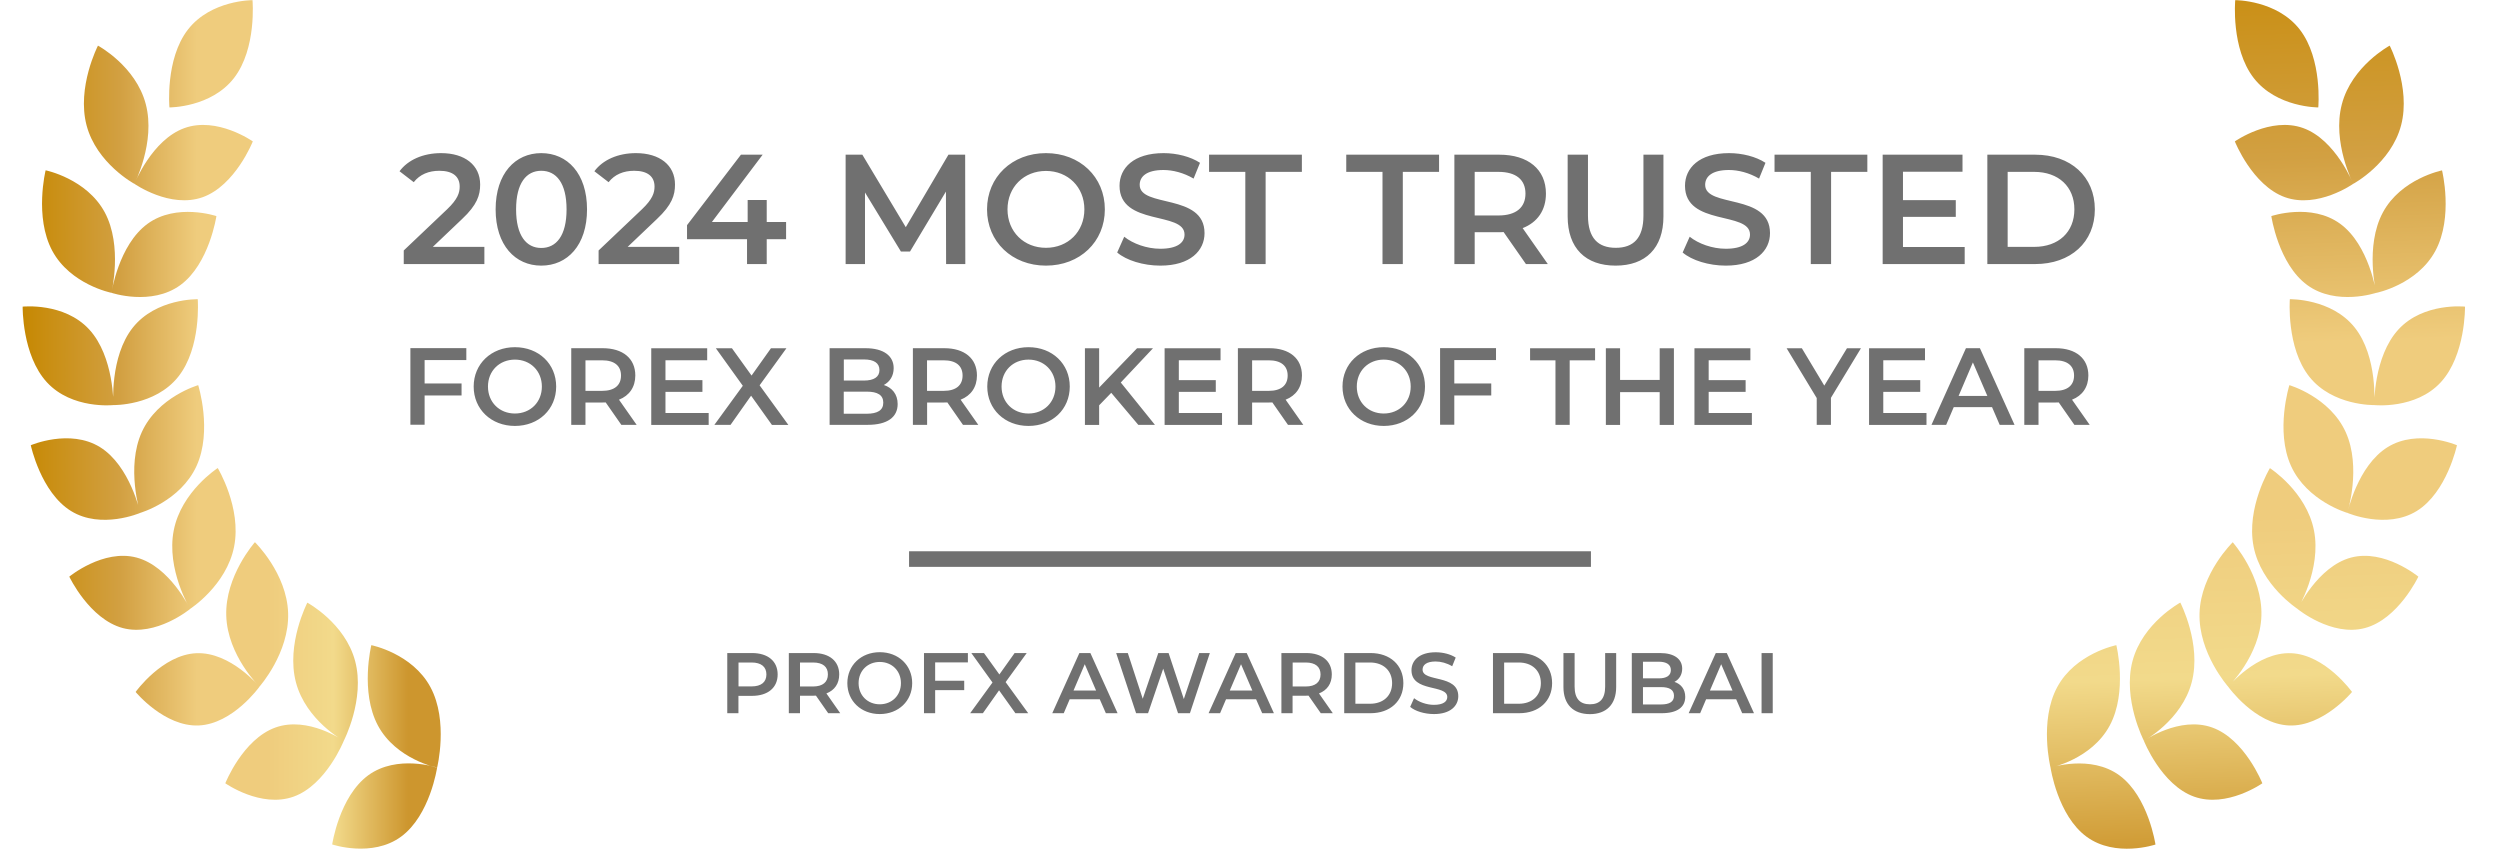
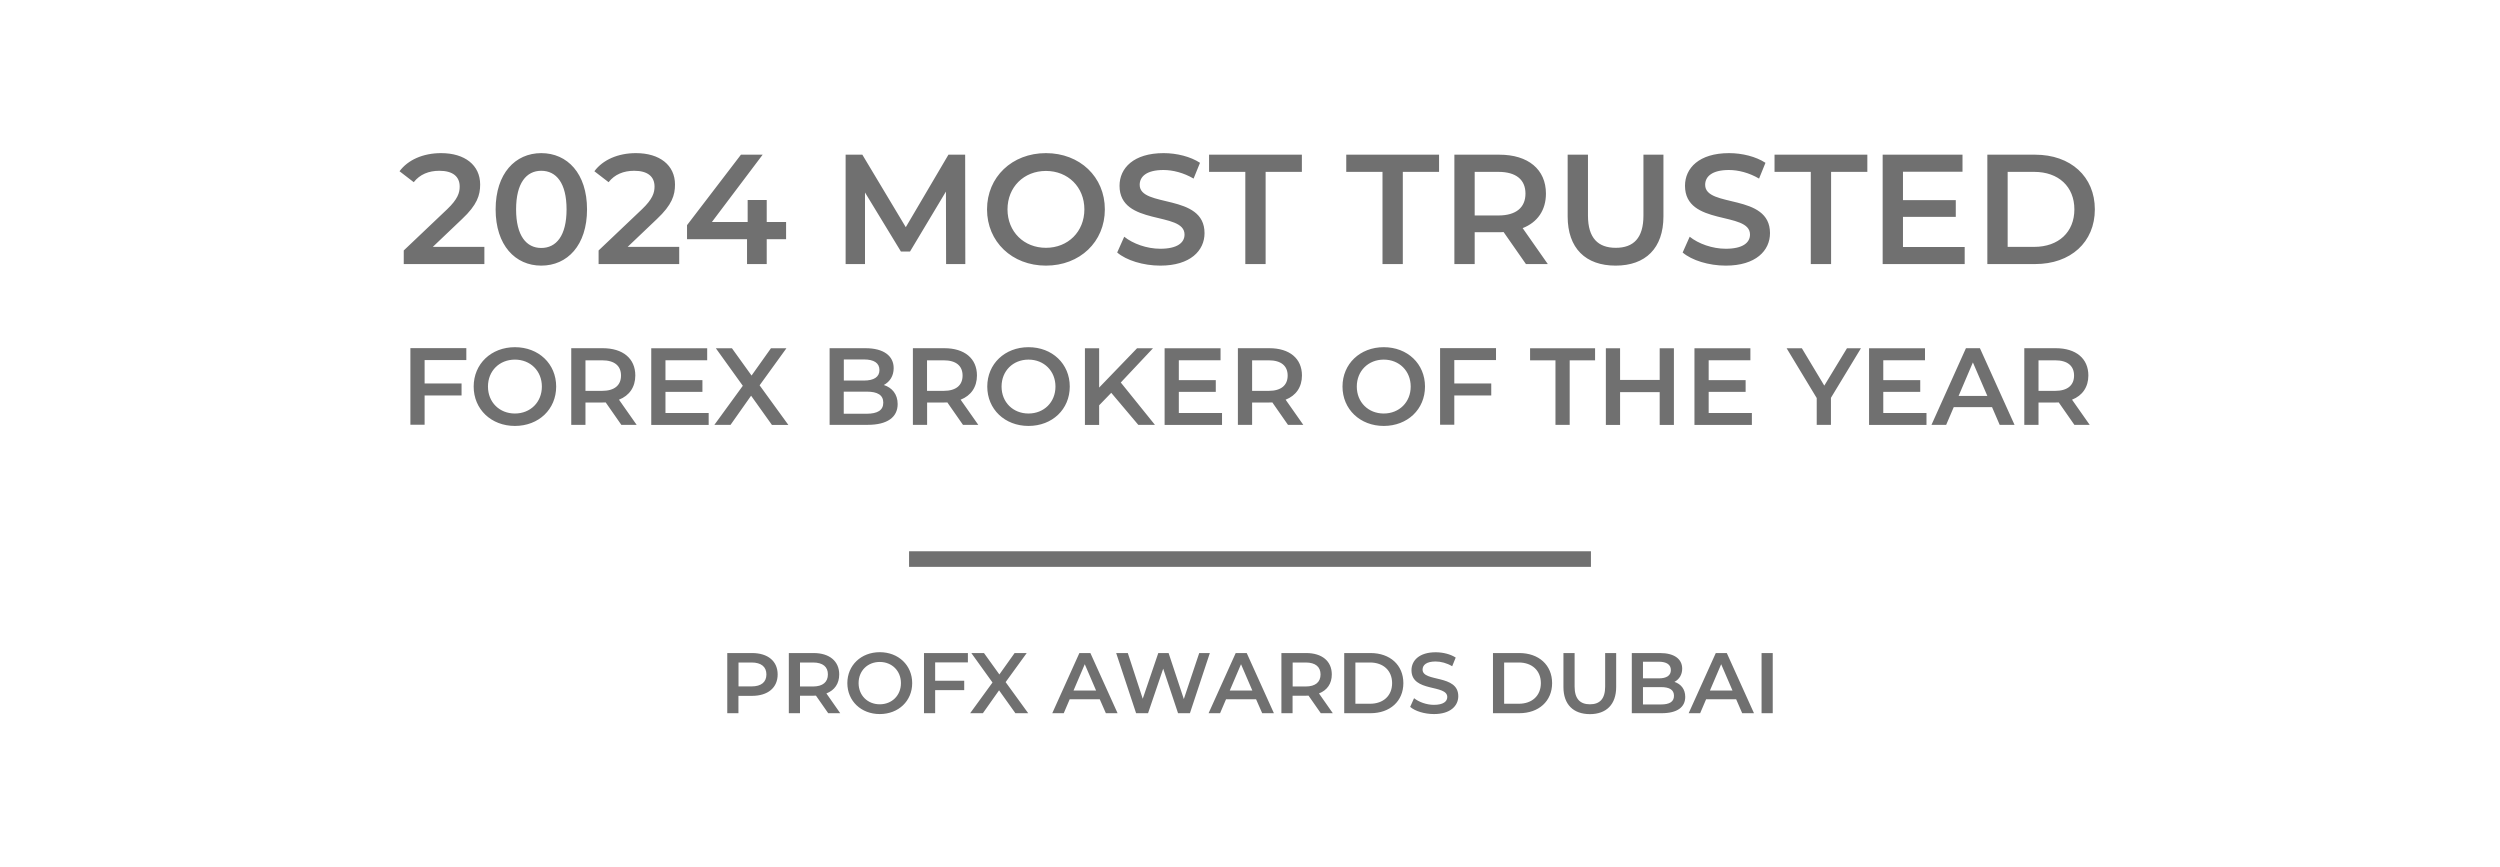
<svg xmlns="http://www.w3.org/2000/svg" version="1.1" id="圖層_1" x="0px" y="0px" width="320px" height="110.98px" viewBox="0 0 320 110.98" style="enable-background:new 0 0 320 110.98;" xml:space="preserve">
  <style type="text/css">
	.st0{fill:url(#SVGID_1_);}
	.st1{fill:url(#SVGID_00000083056933784562555230000018158703379627873158_);}
	.st2{enable-background:new    ;}
	.st3{fill:#707070;}
	.st4{fill:url(#SVGID_00000038386293344195868460000007121599367582460553_);}
	.st5{fill:url(#SVGID_00000145030256178972695920000003206300404569443719_);}
	.st6{fill:url(#SVGID_00000031920055355349226380000016733507099043106724_);}
	.st7{fill:url(#SVGID_00000181089724865579858290000001856021373556516005_);}
	.st8{fill:url(#SVGID_00000116199444133498564390000007364784433892073102_);}
	.st9{fill:url(#SVGID_00000135686506666809115410000015933741337464556217_);}
	.st10{fill:url(#SVGID_00000177464859149273431340000016226194694842942906_);}
	.st11{fill:url(#SVGID_00000162318903339786714740000017077158125704472973_);}
	.st12{fill:url(#SVGID_00000013875368258873816390000018260888222201812905_);}
	.st13{fill:url(#SVGID_00000106835971985382740640000003505198973944827530_);}
	.st14{fill:url(#SVGID_00000007424053930145352480000004493396252482116255_);}
	.st15{fill:url(#SVGID_00000170237363057299427600000002234739270504487099_);}
	.st16{fill:url(#SVGID_00000022553463746254698560000000467046211081621919_);}
	.st17{fill:url(#SVGID_00000150066547794973741110000001465452667982766473_);}
	.st18{fill:url(#SVGID_00000003801683195604158690000015585499393779521725_);}
	.st19{fill:url(#SVGID_00000144308830762037461730000011468222398038556821_);}
	.st20{fill:url(#SVGID_00000170994845346809844600000003006084259061107610_);}
	.st21{fill:url(#SVGID_00000126316868056552671650000008592447319177192084_);}
	.st22{fill:url(#SVGID_00000032642080662230295920000017440479458190262712_);}
	.st23{fill:url(#SVGID_00000016063219534746218800000009238739001136729757_);}
	.st24{fill:url(#SVGID_00000115492950907492210670000011641307719793643436_);}
	.st25{fill:url(#SVGID_00000168828545959971537530000008808488597524505732_);}
</style>
  <g>
    <linearGradient id="SVGID_1_" gradientUnits="userSpaceOnUse" x1="2.904" y1="54.324" x2="56.414" y2="54.324">
      <stop offset="0" style="stop-color:#C68802" />
      <stop offset="0.234" style="stop-color:#D2A042" />
      <stop offset="0.417" style="stop-color:#EFCC7D" />
      <stop offset="0.585" style="stop-color:#EFCC7D" />
      <stop offset="0.744" style="stop-color:#F2DA8B" />
      <stop offset="0.922" style="stop-color:#CD962E" />
    </linearGradient>
-     <path class="st0" d="M55.1,87.96c2.33,4.33,0.85,10.3,0.85,10.3s-5.24-1.05-7.57-5.38c-2.32-4.33-0.85-10.3-0.85-10.3   S52.78,83.63,55.1,87.96z M42.52,108.09c0,0,5.11,1.72,8.82-1c3.71-2.72,4.61-8.84,4.61-8.84s-5.11-1.72-8.82,0.99   C43.42,101.97,42.52,108.09,42.52,108.09z M39.34,77.14c0,0-2.75,5.32-1.46,10.2c1.29,4.89,6.12,7.49,6.12,7.49   s2.75-5.32,1.46-10.2C44.17,79.74,39.34,77.14,39.34,77.14z M28.84,100.26c0,0,4.56,3.21,8.74,1.71c4.18-1.5,6.42-7.14,6.42-7.14   s-4.56-3.21-8.74-1.71C31.07,94.62,28.84,100.26,28.84,100.26z M32.63,69.4c0,0-3.83,4.31-3.67,9.41c0.16,5.11,4.25,9.08,4.25,9.08   s3.83-4.31,3.67-9.42C36.72,73.38,32.63,69.4,32.63,69.4z M17.36,88.57c0,0,3.69,4.47,8.07,4.29c4.38-0.19,7.78-4.96,7.78-4.96   s-3.69-4.47-8.07-4.29C20.77,83.8,17.36,88.57,17.36,88.57z M27.87,59.91c0,0-4.66,3-5.63,7.98c-0.98,4.98,2.09,10.05,2.09,10.05   s4.66-3,5.64-7.99C30.94,64.98,27.87,59.91,27.87,59.91z M8.87,73.81c0,0,2.57,5.43,6.84,6.58c4.27,1.14,8.62-2.44,8.62-2.44   s-2.57-5.44-6.84-6.58S8.87,73.81,8.87,73.81z M25.37,49.3c0,0-5.17,1.49-7.22,6.01c-2.05,4.52-0.21,10.34-0.21,10.34   s5.16-1.49,7.22-6.01C27.21,55.13,25.37,49.3,25.37,49.3z M3.94,56.99c0,0,1.28,6.03,5.15,8.42c3.87,2.39,8.86,0.24,8.86,0.24   s-1.28-6.02-5.15-8.42C8.93,54.84,3.94,56.99,3.94,56.99z M25.31,38.3c0,0-5.32-0.12-8.3,3.62c-2.98,3.74-2.5,9.93-2.5,9.93   s5.32,0.12,8.3-3.62C25.8,44.48,25.31,38.3,25.31,38.3z M2.9,39.25c0,0-0.1,6.21,3.11,9.69c3.21,3.48,8.51,2.91,8.51,2.91   s0.1-6.21-3.11-9.69C8.2,38.68,2.9,39.25,2.9,39.25z M27.7,27.66c0,0-5.11-1.72-8.82,0.99c-3.71,2.72-4.61,8.83-4.61,8.83   s5.11,1.72,8.82-0.99C26.79,33.78,27.7,27.66,27.7,27.66z M5.84,21.8c0,0-1.47,5.97,0.85,10.3c2.33,4.33,7.57,5.38,7.57,5.38   s1.47-5.97-0.85-10.3C11.08,22.86,5.84,21.8,5.84,21.8z M32.36,18.1c0,0-4.56-3.21-8.74-1.71c-4.19,1.5-6.41,7.14-6.41,7.14   s4.56,3.2,8.74,1.71C30.13,23.73,32.36,18.1,32.36,18.1z M12.54,5.84c0,0-2.74,5.32-1.46,10.2c1.29,4.89,6.12,7.49,6.12,7.49   s2.75-5.32,1.46-10.2C17.38,8.44,12.54,5.84,12.54,5.84z M32.32,0.02c0,0-5.32-0.03-8.26,3.76c-2.94,3.79-2.37,9.97-2.37,9.97   s5.32,0.03,8.26-3.76C32.88,6.2,32.32,0.02,32.32,0.02z" />
    <linearGradient id="SVGID_00000083800221677430468660000015487989286301373834_" gradientUnits="userSpaceOnUse" x1="286.353" y1="-9.997" x2="290.421" y2="119.765">
      <stop offset="0" style="stop-color:#C68802" />
      <stop offset="0.234" style="stop-color:#D2A042" />
      <stop offset="0.417" style="stop-color:#EFCC7D" />
      <stop offset="0.585" style="stop-color:#EFCC7D" />
      <stop offset="0.744" style="stop-color:#F2DA8B" />
      <stop offset="0.922" style="stop-color:#CD962E" />
    </linearGradient>
-     <path style="fill:url(#SVGID_00000083800221677430468660000015487989286301373834_);" d="M263.32,87.96   c-2.33,4.33-0.85,10.3-0.85,10.3s5.24-1.05,7.57-5.38c2.33-4.33,0.85-10.3,0.85-10.3S265.64,83.63,263.32,87.96z M271.29,99.25   c-3.71-2.71-8.82-0.99-8.82-0.99s0.9,6.12,4.61,8.84c3.71,2.72,8.82,1,8.82,1S275,101.97,271.29,99.25z M272.96,84.62   c-1.29,4.89,1.46,10.2,1.46,10.2s4.83-2.6,6.12-7.49c1.29-4.88-1.46-10.2-1.46-10.2S274.25,79.74,272.96,84.62z M283.16,93.12   c-4.19-1.5-8.74,1.71-8.74,1.71s2.23,5.64,6.42,7.14c4.18,1.5,8.74-1.71,8.74-1.71S287.35,94.62,283.16,93.12z M281.54,78.48   c-0.16,5.11,3.67,9.42,3.67,9.42s4.09-3.97,4.25-9.08c0.16-5.11-3.67-9.41-3.67-9.41S281.7,73.38,281.54,78.48z M293.28,83.61   c-4.38-0.19-8.07,4.29-8.07,4.29s3.4,4.77,7.78,4.96c4.37,0.18,8.07-4.29,8.07-4.29S297.65,83.8,293.28,83.61z M288.46,69.96   c0.98,4.98,5.64,7.99,5.64,7.99s3.07-5.07,2.09-10.05s-5.64-7.98-5.64-7.98S287.48,64.98,288.46,69.96z M300.93,71.37   c-4.27,1.14-6.84,6.58-6.84,6.58s4.35,3.58,8.62,2.44c4.27-1.14,6.84-6.58,6.84-6.58S305.2,70.23,300.93,71.37z M293.25,59.64   c2.05,4.52,7.21,6.01,7.21,6.01s1.84-5.82-0.21-10.34c-2.05-4.51-7.21-6.01-7.21-6.01S291.21,55.13,293.25,59.64z M305.62,57.23   c-3.87,2.39-5.15,8.42-5.15,8.42s4.99,2.15,8.87-0.24c3.87-2.39,5.15-8.42,5.15-8.42S309.49,54.84,305.62,57.23z M295.6,48.23   c2.98,3.74,8.3,3.62,8.3,3.62s0.49-6.18-2.5-9.93c-2.98-3.74-8.3-3.62-8.3-3.62S292.62,44.48,295.6,48.23z M307.01,42.16   c-3.21,3.48-3.11,9.69-3.11,9.69s5.3,0.57,8.51-2.91c3.21-3.48,3.11-9.69,3.11-9.69S310.22,38.68,307.01,42.16z M295.33,36.49   c3.71,2.71,8.83,0.99,8.83,0.99s-0.9-6.12-4.61-8.83c-3.71-2.72-8.82-0.99-8.82-0.99S291.62,33.78,295.33,36.49z M305.01,27.19   c-2.33,4.33-0.85,10.3-0.85,10.3s5.24-1.05,7.57-5.38c2.33-4.33,0.85-10.3,0.85-10.3S307.34,22.86,305.01,27.19z M292.47,25.24   c4.19,1.5,8.74-1.71,8.74-1.71s-2.23-5.64-6.41-7.14c-4.18-1.5-8.74,1.71-8.74,1.71S288.29,23.73,292.47,25.24z M299.76,13.33   c-1.29,4.89,1.46,10.2,1.46,10.2s4.83-2.6,6.12-7.49c1.28-4.88-1.46-10.2-1.46-10.2S301.04,8.44,299.76,13.33z M288.48,9.99   c2.94,3.79,8.26,3.76,8.26,3.76s0.56-6.18-2.37-9.97c-2.94-3.79-8.26-3.76-8.26-3.76S285.54,6.2,288.48,9.99z" />
  </g>
  <path class="st3" d="M62,31.6v2.2H51.68v-1.74l5.56-5.28c1.36-1.3,1.6-2.12,1.6-2.9c0-1.28-0.88-2.02-2.6-2.02  c-1.36,0-2.5,0.46-3.28,1.46l-1.82-1.4c1.08-1.46,3.02-2.32,5.32-2.32c3.04,0,5,1.54,5,4.02c0,1.36-0.38,2.6-2.32,4.42L55.4,31.6H62  z M63.44,26.8c0-4.6,2.52-7.2,5.84-7.2c3.34,0,5.86,2.6,5.86,7.2c0,4.6-2.52,7.2-5.86,7.2C65.96,34,63.44,31.4,63.44,26.8z   M72.52,26.8c0-3.38-1.32-4.94-3.24-4.94c-1.9,0-3.22,1.56-3.22,4.94c0,3.38,1.32,4.94,3.22,4.94C71.2,31.74,72.52,30.18,72.52,26.8  z M86.94,31.6v2.2H76.62v-1.74l5.56-5.28c1.36-1.3,1.6-2.12,1.6-2.9c0-1.28-0.88-2.02-2.6-2.02c-1.36,0-2.5,0.46-3.28,1.46  l-1.82-1.4c1.08-1.46,3.02-2.32,5.32-2.32c3.04,0,5,1.54,5,4.02c0,1.36-0.38,2.6-2.32,4.42l-3.74,3.56H86.94z M100.62,30.62h-2.48  v3.18h-2.52v-3.18h-7.68v-1.8l6.9-9.02h2.78l-6.5,8.62h4.58V25.6h2.44v2.82h2.48V30.62z M121.1,33.8l-0.02-9.28l-4.6,7.68h-1.16  l-4.6-7.56v9.16h-2.48v-14h2.14l5.56,9.28l5.46-9.28h2.14l0.02,14H121.1z M126.34,26.8c0-4.14,3.2-7.2,7.54-7.2s7.54,3.04,7.54,7.2  c0,4.16-3.2,7.2-7.54,7.2S126.34,30.94,126.34,26.8z M138.8,26.8c0-2.86-2.1-4.92-4.92-4.92c-2.82,0-4.92,2.06-4.92,4.92  c0,2.86,2.1,4.92,4.92,4.92C136.7,31.72,138.8,29.66,138.8,26.8z M143,32.32l0.9-2.02c1.12,0.9,2.9,1.54,4.62,1.54  c2.18,0,3.1-0.78,3.1-1.82c0-3.02-8.32-1.04-8.32-6.24c0-2.26,1.8-4.18,5.64-4.18c1.68,0,3.44,0.44,4.66,1.24l-0.82,2.02  c-1.26-0.74-2.64-1.1-3.86-1.1c-2.16,0-3.04,0.84-3.04,1.9c0,2.98,8.3,1.04,8.3,6.18c0,2.24-1.82,4.16-5.66,4.16  C146.34,34,144.16,33.32,143,32.32z M159.4,22h-4.64v-2.2h11.88V22H162v11.8h-2.6V22z M176.96,22h-4.64v-2.2h11.88V22h-4.64v11.8  h-2.6V22z M195.32,33.8l-2.86-4.1c-0.18,0.02-0.36,0.02-0.54,0.02h-3.16v4.08h-2.6v-14h5.76c3.68,0,5.96,1.88,5.96,4.98  c0,2.12-1.08,3.68-2.98,4.42l3.22,4.6H195.32z M191.8,22h-3.04v5.58h3.04c2.28,0,3.46-1.04,3.46-2.8  C195.26,23.02,194.08,22,191.8,22z M200.66,27.7v-7.9h2.6v7.8c0,2.88,1.3,4.12,3.56,4.12c2.26,0,3.54-1.24,3.54-4.12v-7.8h2.56v7.9  c0,4.08-2.3,6.3-6.12,6.3C202.96,34,200.66,31.78,200.66,27.7z M215.38,32.32l0.9-2.02c1.12,0.9,2.9,1.54,4.62,1.54  c2.18,0,3.1-0.78,3.1-1.82c0-3.02-8.32-1.04-8.32-6.24c0-2.26,1.8-4.18,5.64-4.18c1.68,0,3.44,0.44,4.66,1.24l-0.82,2.02  c-1.26-0.74-2.64-1.1-3.86-1.1c-2.16,0-3.04,0.84-3.04,1.9c0,2.98,8.3,1.04,8.3,6.18c0,2.24-1.82,4.16-5.66,4.16  C218.72,34,216.54,33.32,215.38,32.32z M231.78,22h-4.64v-2.2h11.88V22h-4.64v11.8h-2.6V22z M251.48,31.62v2.18h-10.5v-14h10.22  v2.18h-7.62v3.64h6.76v2.14h-6.76v3.86H251.48z M254.38,19.8h6.12c4.54,0,7.64,2.8,7.64,7c0,4.2-3.1,7-7.64,7h-6.12V19.8z   M260.38,31.6c3.12,0,5.14-1.9,5.14-4.8c0-2.9-2.02-4.8-5.14-4.8h-3.4v9.6H260.38z M54.35,46.1v2.98h4.73v1.54h-4.73v3.75h-1.82  v-9.81h7.16v1.53H54.35z M60.63,49.48c0-2.9,2.24-5.04,5.28-5.04c3.04,0,5.28,2.13,5.28,5.04c0,2.91-2.24,5.04-5.28,5.04  C62.87,54.52,60.63,52.38,60.63,49.48z M69.36,49.48c0-2-1.47-3.45-3.45-3.45s-3.45,1.44-3.45,3.45s1.47,3.45,3.45,3.45  S69.36,51.48,69.36,49.48z M79.53,54.38l-2-2.87c-0.13,0.01-0.25,0.01-0.38,0.01h-2.21v2.86h-1.82v-9.81h4.03  c2.58,0,4.17,1.32,4.17,3.49c0,1.48-0.76,2.58-2.09,3.1l2.26,3.22H79.53z M77.07,46.12h-2.13v3.91h2.13c1.6,0,2.42-0.73,2.42-1.96  S78.67,46.12,77.07,46.12z M90.71,52.86v1.53h-7.35v-9.81h7.16v1.53h-5.34v2.55h4.73v1.5h-4.73v2.7H90.71z M98.8,54.38l-2.66-3.73  l-2.63,3.73h-2.07l3.64-5l-3.45-4.8h2.06l2.51,3.49l2.48-3.49h1.98l-3.43,4.74l3.68,5.07H98.8z M114.9,51.72  c0,1.68-1.32,2.66-3.84,2.66h-4.87v-9.81h4.59c2.35,0,3.61,1,3.61,2.55c0,1.01-0.5,1.75-1.26,2.16  C114.18,49.62,114.9,50.45,114.9,51.72z M108.01,46.01v2.7h2.58c1.26,0,1.98-0.45,1.98-1.34c0-0.91-0.71-1.36-1.98-1.36H108.01z   M113.06,51.54c0-0.98-0.74-1.41-2.12-1.41h-2.94v2.83h2.94C112.32,52.95,113.06,52.52,113.06,51.54z M123.26,54.38l-2-2.87  c-0.13,0.01-0.25,0.01-0.38,0.01h-2.21v2.86h-1.82v-9.81h4.03c2.58,0,4.17,1.32,4.17,3.49c0,1.48-0.76,2.58-2.09,3.1l2.26,3.22  H123.26z M120.79,46.12h-2.13v3.91h2.13c1.6,0,2.42-0.73,2.42-1.96S122.39,46.12,120.79,46.12z M126.37,49.48  c0-2.9,2.24-5.04,5.28-5.04c3.04,0,5.28,2.13,5.28,5.04c0,2.91-2.24,5.04-5.28,5.04C128.61,54.52,126.37,52.38,126.37,49.48z   M135.1,49.48c0-2-1.47-3.45-3.45-3.45s-3.45,1.44-3.45,3.45s1.47,3.45,3.45,3.45S135.1,51.48,135.1,49.48z M142.24,50.28l-1.55,1.6  v2.51h-1.82v-9.81h1.82v5.03l4.85-5.03h2.04l-4.12,4.38l4.37,5.42h-2.13L142.24,50.28z M156.42,52.86v1.53h-7.35v-9.81h7.16v1.53  h-5.34v2.55h4.73v1.5h-4.73v2.7H156.42z M164.86,54.38l-2-2.87c-0.13,0.01-0.25,0.01-0.38,0.01h-2.21v2.86h-1.82v-9.81h4.03  c2.58,0,4.17,1.32,4.17,3.49c0,1.48-0.76,2.58-2.09,3.1l2.26,3.22H164.86z M162.4,46.12h-2.13v3.91h2.13c1.6,0,2.42-0.73,2.42-1.96  S163.99,46.12,162.4,46.12z M171.84,49.48c0-2.9,2.24-5.04,5.28-5.04c3.04,0,5.28,2.13,5.28,5.04c0,2.91-2.24,5.04-5.28,5.04  C174.09,54.52,171.84,52.38,171.84,49.48z M180.57,49.48c0-2-1.47-3.45-3.45-3.45c-1.97,0-3.45,1.44-3.45,3.45s1.47,3.45,3.45,3.45  C179.1,52.93,180.57,51.48,180.57,49.48z M186.15,46.1v2.98h4.73v1.54h-4.73v3.75h-1.82v-9.81h7.16v1.53H186.15z M199.1,46.12h-3.25  v-1.54h8.32v1.54h-3.25v8.26h-1.82V46.12z M214.26,44.58v9.81h-1.82v-4.2h-5.07v4.2h-1.82v-9.81h1.82v4.05h5.07v-4.05H214.26z   M224.24,52.86v1.53h-7.35v-9.81h7.16v1.53h-5.34v2.55h4.73v1.5h-4.73v2.7H224.24z M234.36,50.92v3.46h-1.82v-3.43l-3.85-6.37h1.95  l2.87,4.78l2.9-4.78h1.79L234.36,50.92z M246.59,52.86v1.53h-7.35v-9.81h7.16v1.53h-5.34v2.55h4.73v1.5h-4.73v2.7H246.59z   M254.98,52.11h-4.9l-0.97,2.27h-1.88l4.41-9.81h1.79l4.43,9.81h-1.9L254.98,52.11z M254.38,50.68l-1.85-4.29l-1.83,4.29H254.38z   M265.52,54.38l-2-2.87c-0.13,0.01-0.25,0.01-0.38,0.01h-2.21v2.86h-1.82v-9.81h4.03c2.58,0,4.17,1.32,4.17,3.49  c0,1.48-0.76,2.58-2.09,3.1l2.26,3.22H265.52z M263.06,46.12h-2.13v3.91h2.13c1.6,0,2.42-0.73,2.42-1.96S264.65,46.12,263.06,46.12z   M203.64,70.56h-87.28v2h87.28V70.56z M99.54,86.33c0,1.69-1.25,2.74-3.28,2.74h-1.74v2.22h-1.43v-7.7h3.17  C98.29,83.59,99.54,84.63,99.54,86.33z M98.1,86.33c0-0.97-0.65-1.53-1.9-1.53h-1.67v3.06h1.67C97.45,87.86,98.1,87.3,98.1,86.33z   M106.01,91.29l-1.57-2.25c-0.1,0.01-0.2,0.01-0.3,0.01h-1.74v2.24h-1.43v-7.7h3.17c2.02,0,3.28,1.03,3.28,2.74  c0,1.17-0.59,2.02-1.64,2.43l1.77,2.53H106.01z M104.07,84.8h-1.67v3.07h1.67c1.25,0,1.9-0.57,1.9-1.54  C105.98,85.36,105.33,84.8,104.07,84.8z M108.46,87.44c0-2.28,1.76-3.96,4.15-3.96c2.39,0,4.15,1.67,4.15,3.96s-1.76,3.96-4.15,3.96  C110.22,91.4,108.46,89.72,108.46,87.44z M115.32,87.44c0-1.57-1.15-2.71-2.71-2.71s-2.71,1.13-2.71,2.71s1.16,2.71,2.71,2.71  S115.32,89.02,115.32,87.44z M119.7,84.79v2.34h3.72v1.21h-3.72v2.95h-1.43v-7.7h5.62v1.2H119.7z M129.97,91.29l-2.09-2.93  l-2.07,2.93h-1.63l2.86-3.93l-2.71-3.77h1.62l1.97,2.74l1.95-2.74h1.55l-2.7,3.72l2.89,3.98H129.97z M140.77,89.51h-3.85l-0.76,1.78  h-1.47l3.47-7.7h1.41l3.48,7.7h-1.5L140.77,89.51z M140.3,88.39l-1.45-3.37l-1.44,3.37H140.3z M154.86,83.59l-2.55,7.7h-1.52  l-1.9-5.7l-1.94,5.7h-1.53l-2.55-7.7h1.49l1.91,5.85l1.99-5.85h1.32l1.95,5.89l1.97-5.89H154.86z M160.78,89.51h-3.85l-0.76,1.78  h-1.47l3.47-7.7h1.41l3.48,7.7h-1.5L160.78,89.51z M160.3,88.39l-1.45-3.37l-1.44,3.37H160.3z M169.06,91.29l-1.57-2.25  c-0.1,0.01-0.2,0.01-0.3,0.01h-1.74v2.24h-1.43v-7.7h3.17c2.02,0,3.28,1.03,3.28,2.74c0,1.17-0.59,2.02-1.64,2.43l1.77,2.53H169.06z   M167.13,84.8h-1.67v3.07h1.67c1.25,0,1.9-0.57,1.9-1.54C169.03,85.36,168.38,84.8,167.13,84.8z M172.06,83.59h3.37  c2.5,0,4.2,1.54,4.2,3.85s-1.71,3.85-4.2,3.85h-3.37V83.59z M175.36,90.08c1.72,0,2.83-1.04,2.83-2.64c0-1.59-1.11-2.64-2.83-2.64  h-1.87v5.28H175.36z M180.5,90.48l0.5-1.11c0.62,0.49,1.6,0.85,2.54,0.85c1.2,0,1.71-0.43,1.71-1c0-1.66-4.58-0.57-4.58-3.43  c0-1.24,0.99-2.3,3.1-2.3c0.92,0,1.89,0.24,2.56,0.68l-0.45,1.11c-0.69-0.41-1.45-0.61-2.12-0.61c-1.19,0-1.67,0.46-1.67,1.04  c0,1.64,4.57,0.57,4.57,3.4c0,1.23-1,2.29-3.11,2.29C182.34,91.4,181.14,91.03,180.5,90.48z M191.1,83.59h3.37  c2.5,0,4.2,1.54,4.2,3.85s-1.71,3.85-4.2,3.85h-3.37V83.59z M194.4,90.08c1.72,0,2.83-1.04,2.83-2.64c0-1.59-1.11-2.64-2.83-2.64  h-1.87v5.28H194.4z M200.12,87.94v-4.35h1.43v4.29c0,1.58,0.71,2.27,1.96,2.27s1.95-0.68,1.95-2.27v-4.29h1.41v4.35  c0,2.24-1.27,3.47-3.37,3.47C201.39,91.4,200.12,90.18,200.12,87.94z M215.71,89.2c0,1.32-1.03,2.09-3.01,2.09h-3.83v-7.7h3.61  c1.85,0,2.84,0.78,2.84,2c0,0.79-0.4,1.38-0.99,1.69C215.15,87.55,215.71,88.2,215.71,89.2z M210.3,84.71v2.12h2.02  c0.99,0,1.55-0.35,1.55-1.06c0-0.71-0.56-1.07-1.55-1.07H210.3z M214.27,89.06c0-0.77-0.58-1.11-1.66-1.11h-2.31v2.22h2.31  C213.69,90.17,214.27,89.83,214.27,89.06z M222.23,89.51h-3.85l-0.76,1.78h-1.47l3.47-7.7h1.41l3.48,7.7H223L222.23,89.51z   M221.76,88.39l-1.45-3.37l-1.44,3.37H221.76z M225.48,83.59h1.43v7.7h-1.43V83.59z" />
</svg>